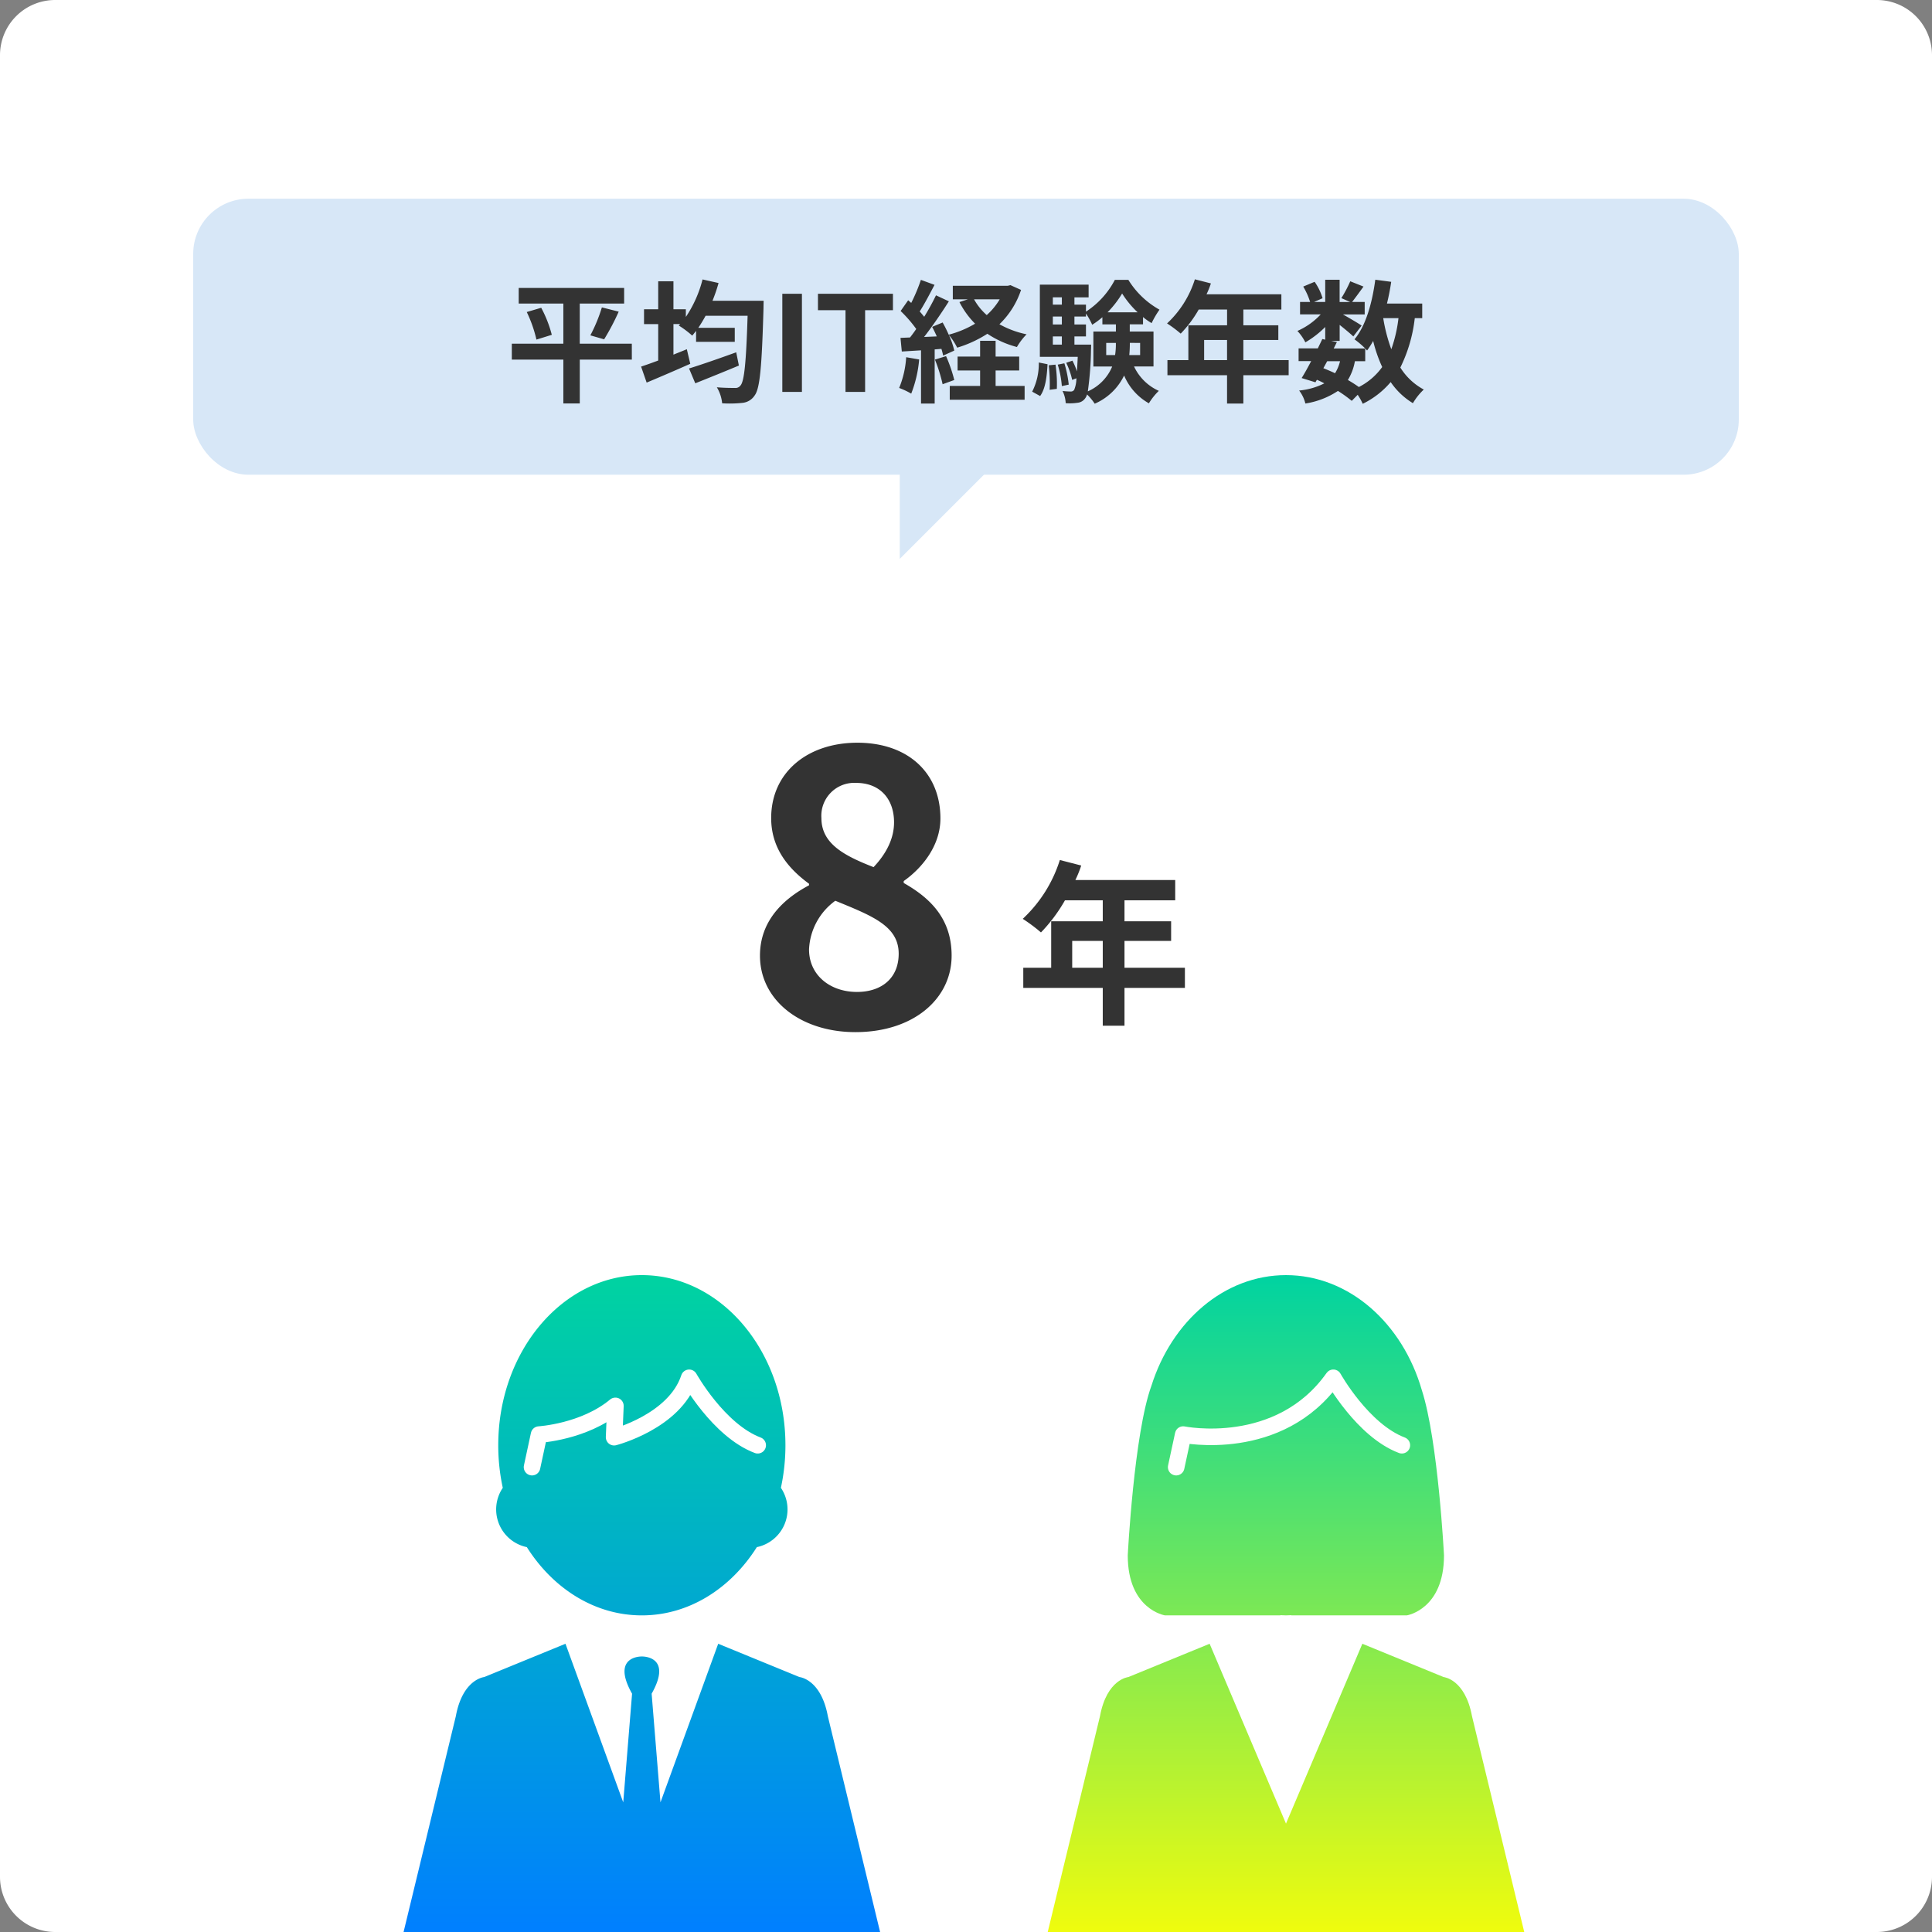
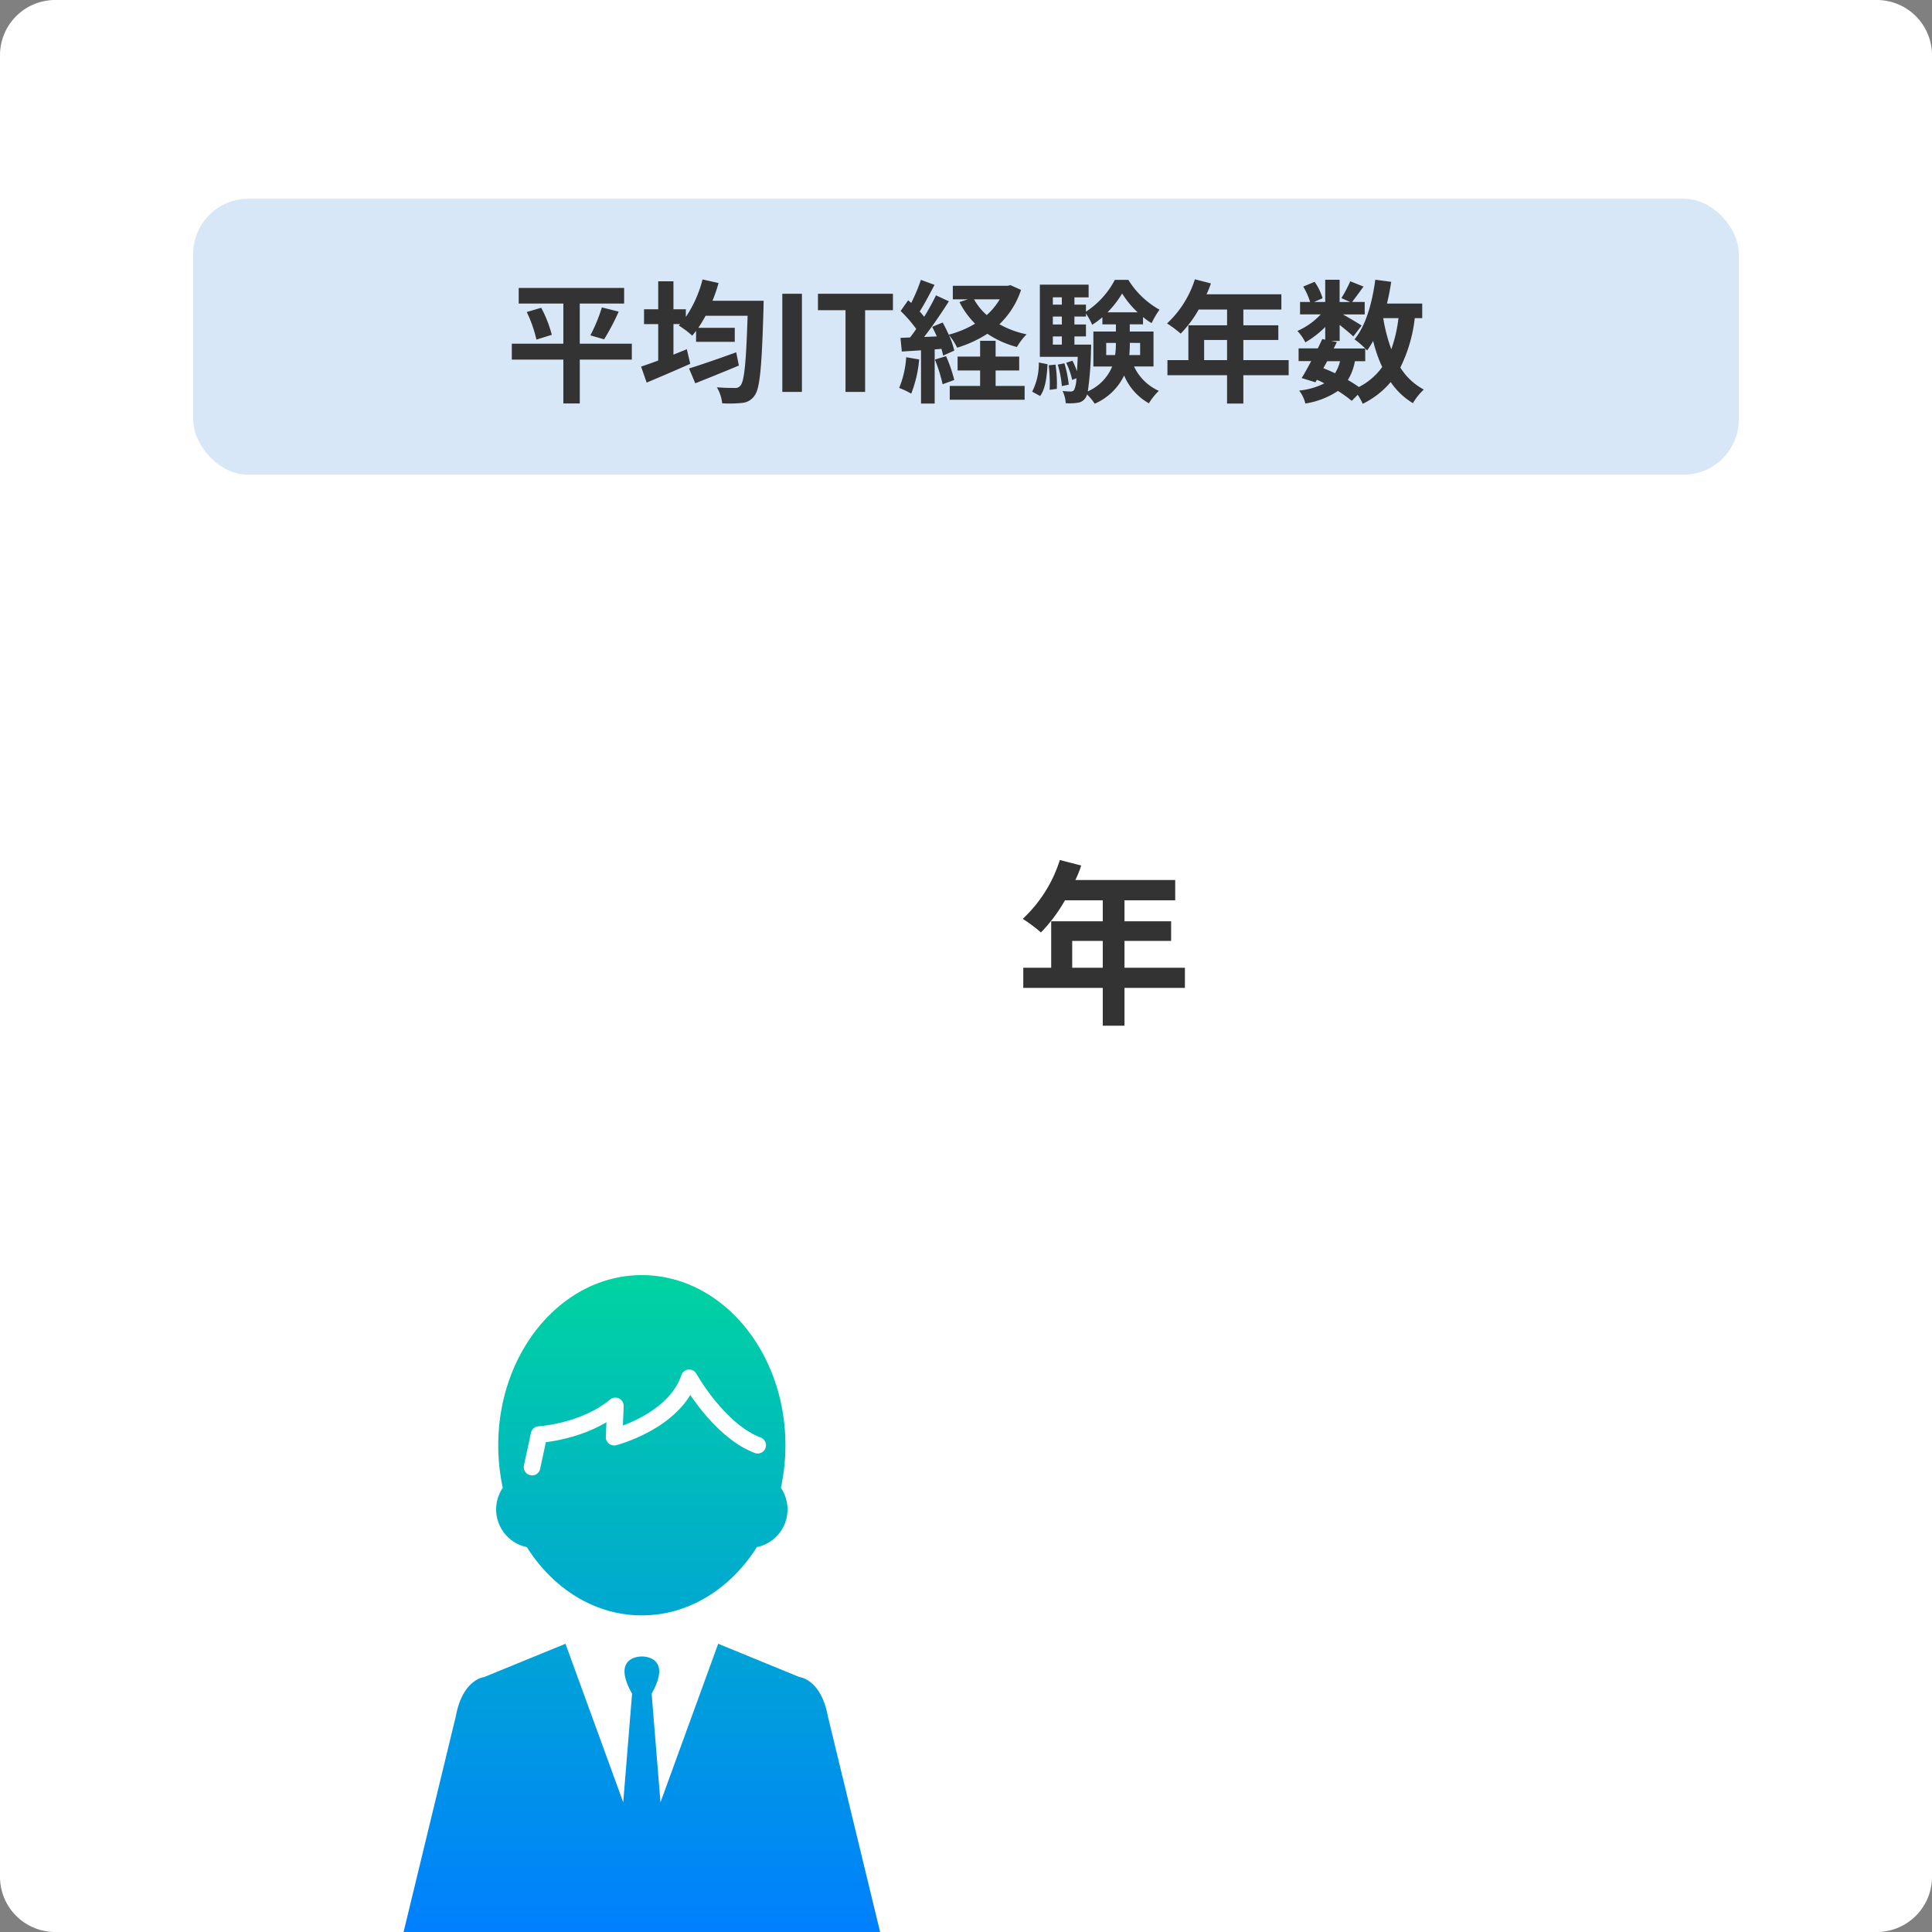
<svg xmlns="http://www.w3.org/2000/svg" width="350" height="350" viewBox="0 0 350 350">
  <rect x="0" y="0" width="350" height="350" fill="#808080" stroke="none" />
  <defs>
    <clipPath id="clip-path">
      <rect id="長方形_27605" data-name="長方形 27605" width="210" height="122" transform="translate(696 6490)" fill="none" stroke="#707070" stroke-width="1" />
    </clipPath>
    <linearGradient id="linear-gradient" x1="0.5" x2="0.5" y2="1" gradientUnits="objectBoundingBox">
      <stop offset="0" stop-color="#00d3a1" />
      <stop offset="1" stop-color="#007fff" />
    </linearGradient>
    <linearGradient id="linear-gradient-2" x1="0.5" x2="0.5" y2="1" gradientUnits="objectBoundingBox">
      <stop offset="0" stop-color="#00d3a1" />
      <stop offset="1" stop-color="#f0fc0d" />
    </linearGradient>
  </defs>
  <g id="グループ_33137" data-name="グループ 33137" transform="translate(-2574 -7019)">
    <path id="パス_11559" data-name="パス 11559" d="M10,0H340a10,10,0,0,1,10,10V340a10,10,0,0,1-10,10H10A10,10,0,0,1,0,340V10A10,10,0,0,1,10,0Z" transform="translate(2574 7019)" fill="#fff" />
    <g id="グループ_33120" data-name="グループ 33120" transform="translate(1538 671)">
      <path id="パス_11572" data-name="パス 11572" d="M-5.76-7.68v-4.864H-.224V-7.68Zm20.416,0H3.712v-4.864H12.16V-16.1H3.712V-19.9H12.9v-3.68H-5.184a20.43,20.43,0,0,0,1.056-2.624L-8-27.2a24.677,24.677,0,0,1-6.72,10.656,29.451,29.451,0,0,1,3.3,2.464A28.758,28.758,0,0,0-7.072-19.9H-.224V-16.1H-9.568V-7.68h-5.056v3.648h14.4V2.816H3.712V-4.032H14.656Z" transform="translate(1236 6531)" fill="#333" />
-       <path id="パス_11568" data-name="パス 11568" d="M-.035.98c10.5,0,17.43-6.02,17.43-13.86,0-6.79-3.99-10.5-8.68-13.16v-.35c3.29-2.31,6.65-6.37,6.65-11.34,0-8.26-5.88-13.72-15.05-13.72-8.96,0-15.61,5.32-15.61,13.65,0,5.32,2.94,9.03,6.86,11.9v.28c-4.76,2.52-8.89,6.51-8.89,12.74C-17.325-4.76-9.9.98-.035.98Zm3.29-29.89c-5.39-2.1-9.45-4.27-9.45-8.89a5.967,5.967,0,0,1,6.3-6.37c4.34,0,6.86,2.94,6.86,7.14C6.965-34.16,5.635-31.43,3.255-28.91ZM.245-6.3c-4.83,0-8.68-3.01-8.68-7.7a11.491,11.491,0,0,1,4.76-8.82c6.65,2.73,11.48,4.55,11.48,9.59C7.805-8.75,4.655-6.3.245-6.3Z" transform="translate(1191 6534)" fill="#333" />
    </g>
    <g id="グループ_33125" data-name="グループ 33125" transform="translate(1949 757)">
-       <path id="パス_28" data-name="パス 28" d="M0,0H23.248L0,23.248Z" transform="translate(788 6340)" fill="#d7e7f7" />
      <rect id="長方形_26513" data-name="長方形 26513" width="280" height="50" rx="10" transform="translate(940 6348) rotate(180)" fill="#d7e7f7" />
    </g>
    <g id="マスクグループ_192" data-name="マスクグループ 192" transform="translate(1948 757)" clip-path="url(#clip-path)">
      <g id="グループ_33135" data-name="グループ 33135" transform="translate(46.656 14)">
        <g id="グループ_33133" data-name="グループ 33133" transform="translate(652.344 6479)">
          <path id="合体_8" data-name="合体 8" d="M43.275,119.459H0L9.578,79.908c1.241-6.74,5.143-7.094,5.143-7.094l14.721-6.031L39.905,95.515l1.6-19.686c-3.9-6.918,1.773-6.74,1.773-6.74s5.675-.178,1.773,6.74l1.6,19.686L57.109,66.783,71.83,72.814s3.9.354,5.143,7.094l9.578,39.551ZM22.44,49.276a6.977,6.977,0,0,1-4.356-10.743,36.277,36.277,0,0,1-.821-7.713C17.263,13.8,28.909,0,43.275,0S69.288,13.8,69.288,30.82a36.314,36.314,0,0,1-.821,7.713,6.977,6.977,0,0,1-4.356,10.743C59.366,56.782,51.8,61.641,43.275,61.641S27.185,56.782,22.44,49.276Z" transform="translate(0 0)" stroke="rgba(0,0,0,0)" stroke-miterlimit="10" stroke-width="1" fill="url(#linear-gradient)" />
          <path id="パス_11548" data-name="パス 11548" d="M37.12,45.716l1.271-5.9s8.159-.472,13.834-5.2l-.237,5.675s11-2.837,13.6-10.759c0,0,5.321,9.539,12.416,12.218" transform="translate(-13.738 -10.929)" fill="none" stroke="#fff" stroke-linecap="round" stroke-linejoin="round" stroke-width="3" />
        </g>
        <g id="グループ_33134" data-name="グループ 33134" transform="translate(769.038 6479)">
-           <path id="合体_9" data-name="合体 9" d="M43.275,119.459H0L9.578,79.908c1.242-6.74,5.143-7.094,5.143-7.094l14.721-6.031L43.275,99.365,57.109,66.783,71.83,72.814s3.9.354,5.144,7.094l9.576,39.551Zm.96-57.819.019-.035c-.325.014-.65.035-.979.035s-.679-.022-1.018-.037l.02.037H21.349s-6.74-1.059-6.74-10.873c0,0,1.134-22.088,4.292-30.731v0C22.592,8.335,32.11,0,43.275,0,54.7,0,64.391,8.724,67.889,20.852,70.835,29.987,71.9,50.768,71.9,50.768c0,9.814-6.74,10.873-6.74,10.873Z" transform="translate(0 0)" stroke="rgba(0,0,0,0)" stroke-miterlimit="10" stroke-width="1" fill="url(#linear-gradient-2)" />
          <path id="パス_11551" data-name="パス 11551" d="M222.375,45.716l1.271-5.9s17.388,3.553,27.195-10.286c0,0,5.321,9.539,12.416,12.218" transform="translate(-198.993 -10.929)" fill="none" stroke="#fff" stroke-linecap="round" stroke-linejoin="round" stroke-width="3" />
        </g>
      </g>
    </g>
    <path id="パス_11562" data-name="パス 11562" d="M-60.54-8.736h-9.432v-7.272h8.04V-18.84h-19.1v2.832h8.088v7.272h-9.336v2.88h9.336V2.088h2.976V-5.856h9.432Zm-19.032-5.736A23.6,23.6,0,0,1-77.82-9.48l2.784-.864a21.893,21.893,0,0,0-1.92-4.9Zm14.016,4.944a42.956,42.956,0,0,0,2.64-5.016l-3.048-.768a28.438,28.438,0,0,1-2.088,5.064Zm23.928,2.352c-3.12,1.128-6.432,2.28-8.544,2.928l1.128,2.688c2.28-.912,5.208-2.088,7.9-3.216Zm-4.3-9.336a28.18,28.18,0,0,0,1.1-3.216l-2.9-.648a21.621,21.621,0,0,1-3.024,6.792v-1.392H-53V-20.04h-2.76v5.064h-2.568v2.688h2.568v6.6c-1.152.432-2.232.816-3.1,1.1l1.008,2.9c2.28-.96,5.208-2.208,7.9-3.408l-.624-2.64c-.792.336-1.608.648-2.424.984v-5.544h1.224l-.264.264A17.543,17.543,0,0,1-49.6-10.2c.24-.264.456-.552.7-.864v1.992h7.008v-2.544h-6.6c.456-.672.888-1.392,1.32-2.184h7.608c-.264,8.424-.6,11.9-1.3,12.648a1.089,1.089,0,0,1-.984.432c-.624,0-1.9,0-3.288-.12a6.919,6.919,0,0,1,.96,2.9,21.49,21.49,0,0,0,3.624-.072A2.984,2.984,0,0,0-38.292.648c.96-1.272,1.3-5.112,1.608-15.792,0-.384.024-1.368.024-1.368ZM-33.276,0h3.552V-17.784h-3.552Zm11.448,0h3.552V-14.808h5.04v-2.976H-26.82v2.976h4.992Zm10.992-6.288A17.45,17.45,0,0,1-12.108-.72,14.107,14.107,0,0,1-9.924.312,22.189,22.189,0,0,0-8.484-5.88Zm5.208.432A28.4,28.4,0,0,1-4.236-1.392l2.112-.768A26.461,26.461,0,0,0-3.612-6.48ZM5.364-3.888H9.636v-2.52H5.364V-9.264H2.556v2.856h-4.08v2.52h4.08V-1.08h-5.5v2.5H10.62v-2.5H5.364Zm.744-12.888A12.137,12.137,0,0,1,3.756-13.92a10.871,10.871,0,0,1-2.3-2.856Zm1.944-2.568-.5.12H-2.388v2.448H.348l-1.536.5A15.557,15.557,0,0,0,1.644-12.36a18.4,18.4,0,0,1-4.776,1.992,23.665,23.665,0,0,0-1.1-2.208l-1.9.792c.288.528.576,1.128.84,1.728l-2.3.1c1.512-1.944,3.168-4.368,4.488-6.456L-5.436-17.5a43.524,43.524,0,0,1-2.136,3.888c-.24-.288-.5-.624-.816-.96.864-1.344,1.824-3.192,2.688-4.824L-8.172-20.3a30.424,30.424,0,0,1-1.752,4.176c-.192-.168-.384-.336-.552-.48l-1.368,1.944A23.551,23.551,0,0,1-9.012-11.4c-.384.552-.768,1.08-1.128,1.536l-1.728.072.24,2.472,3.48-.216V2.112h2.472V-7.7l1.224-.1A11.506,11.506,0,0,1-4.14-6.576l2.016-.912a14.328,14.328,0,0,0-.984-2.832A11.188,11.188,0,0,1-1.6-8.016a21.52,21.52,0,0,0,5.472-2.52,17.582,17.582,0,0,0,5.352,2.4,11.463,11.463,0,0,1,1.752-2.3,17.128,17.128,0,0,1-4.92-1.824A15.234,15.234,0,0,0,9.972-18.48ZM13.428.744c.984-1.344,1.224-3.576,1.344-5.76l-1.584-.312a11.151,11.151,0,0,1-1.2,5.28Zm1.56-5.568a28.409,28.409,0,0,1,.168,4.44l1.3-.168a23.5,23.5,0,0,0-.24-4.392Zm1.632-.12a18.053,18.053,0,0,1,.744,3.888l1.248-.264a19.769,19.769,0,0,0-.792-3.864Zm3.024-3.624v-1.488h2.088v-2.16H19.644v-1.44h2.088v-.552a13.183,13.183,0,0,1,1.128,2.04,14.118,14.118,0,0,0,1.848-1.368v1.3h2.448v1.3h-4.08v6.336h3.408A8.474,8.474,0,0,1,22.068-.1a58.957,58.957,0,0,0,.576-7.536c.024-.312.024-.936.024-.936Zm-3.912-1.488h1.632v1.488H15.732Zm1.632-3.6v1.44H15.732v-1.44Zm0-3.48v1.32H15.732v-1.32Zm8.28,2.712a17.931,17.931,0,0,0,2.64-3.408,17.036,17.036,0,0,0,2.808,3.408Zm5.9,5.544v2.208H29.58a21.044,21.044,0,0,0,.1-2.112v-.1ZM25.4-6.672V-8.88h1.752v.072a12.955,12.955,0,0,1-.144,2.136Zm8.568,2.064v-6.336h-4.3v-1.3h2.4v-1.32a10.9,10.9,0,0,0,1.56,1.1A16.619,16.619,0,0,1,35.052-14.9a15.5,15.5,0,0,1-5.64-5.4H26.964a15.321,15.321,0,0,1-5.232,5.76v-1.272H19.644v-1.32h2.568v-2.3H13.38V-6.36h6.864c-.048,1.032-.1,1.92-.144,2.64a13.855,13.855,0,0,0-.816-1.944l-1.128.384a14.064,14.064,0,0,1,1.08,3.1L20-2.472A5.583,5.583,0,0,1,19.6-.384a.717.717,0,0,1-.648.312,13.6,13.6,0,0,1-1.464-.1A5.483,5.483,0,0,1,18.06,2.04a9.34,9.34,0,0,0,2.112-.072,1.906,1.906,0,0,0,1.44-.84,1.955,1.955,0,0,0,.312-.672,9.55,9.55,0,0,1,1.392,1.68,10.54,10.54,0,0,0,5.328-5.112,10.4,10.4,0,0,0,4.488,5.04,11.1,11.1,0,0,1,1.8-2.256,9.032,9.032,0,0,1-4.488-4.416ZM43.14-5.76V-9.408h4.152V-5.76Zm15.312,0H50.244V-9.408H56.58v-2.664H50.244v-2.856h6.888v-2.76H43.572a15.322,15.322,0,0,0,.792-1.968l-2.9-.744a18.508,18.508,0,0,1-5.04,7.992,22.088,22.088,0,0,1,2.472,1.848,21.569,21.569,0,0,0,3.264-4.368h5.136v2.856H40.284V-5.76H36.492v2.736h10.8V2.112h2.952V-3.024h8.208Zm13.872.192v-2.3c.144.144.24.264.336.36a15.224,15.224,0,0,0,1.1-1.728A25.408,25.408,0,0,0,75.4-4.512,11.79,11.79,0,0,1,71.172-.888,22.353,22.353,0,0,0,69.18-2.16a9.7,9.7,0,0,0,1.272-3.408Zm-6.888,0h2.328a7.3,7.3,0,0,1-.912,2.184c-.7-.336-1.392-.624-2.112-.912Zm12.912-7.8a25.68,25.68,0,0,1-1.3,5.64,30.282,30.282,0,0,1-1.464-5.64Zm4.3,0v-2.64H76.26c.312-1.272.576-2.592.768-3.936l-2.88-.384c-.576,4.272-1.728,8.352-3.768,10.8a16.64,16.64,0,0,1,1.944,1.656H66.612l.576-1.152L66.156-9.24h1.536v-2.9c.936.744,1.944,1.584,2.472,2.088l1.512-1.968c-.528-.36-2.232-1.368-3.384-2.016h3.936V-16.3h-2.28c.576-.744,1.32-1.752,2.064-2.784l-2.4-.96A23.183,23.183,0,0,1,68-16.992l1.584.7h-1.9v-4.032H65.076V-16.3H63.06l1.536-.672a10.225,10.225,0,0,0-1.44-2.976l-2.064.864A12.785,12.785,0,0,1,62.34-16.3H60.516v2.256H64.26a12.749,12.749,0,0,1-4.224,3,8.635,8.635,0,0,1,1.44,2.064,17.3,17.3,0,0,0,3.6-2.784v2.3l-.528-.12c-.24.528-.528,1.1-.816,1.7h-3.48v2.3h2.28c-.6,1.152-1.2,2.232-1.728,3.072l2.5.768.264-.456a13.84,13.84,0,0,1,1.344.648,12.611,12.611,0,0,1-4.56,1.3,6.3,6.3,0,0,1,1.128,2.352,14.724,14.724,0,0,0,5.9-2.28,22.744,22.744,0,0,1,2.5,1.8l1.08-1.1a10.838,10.838,0,0,1,.912,1.632,15.588,15.588,0,0,0,5.064-3.936A13.026,13.026,0,0,0,80.964,2.04,11.02,11.02,0,0,1,82.932-.432a11.264,11.264,0,0,1-4.248-3.984A27.006,27.006,0,0,0,81.3-13.368Z" transform="translate(2749 7090)" fill="#333" />
  </g>
</svg>